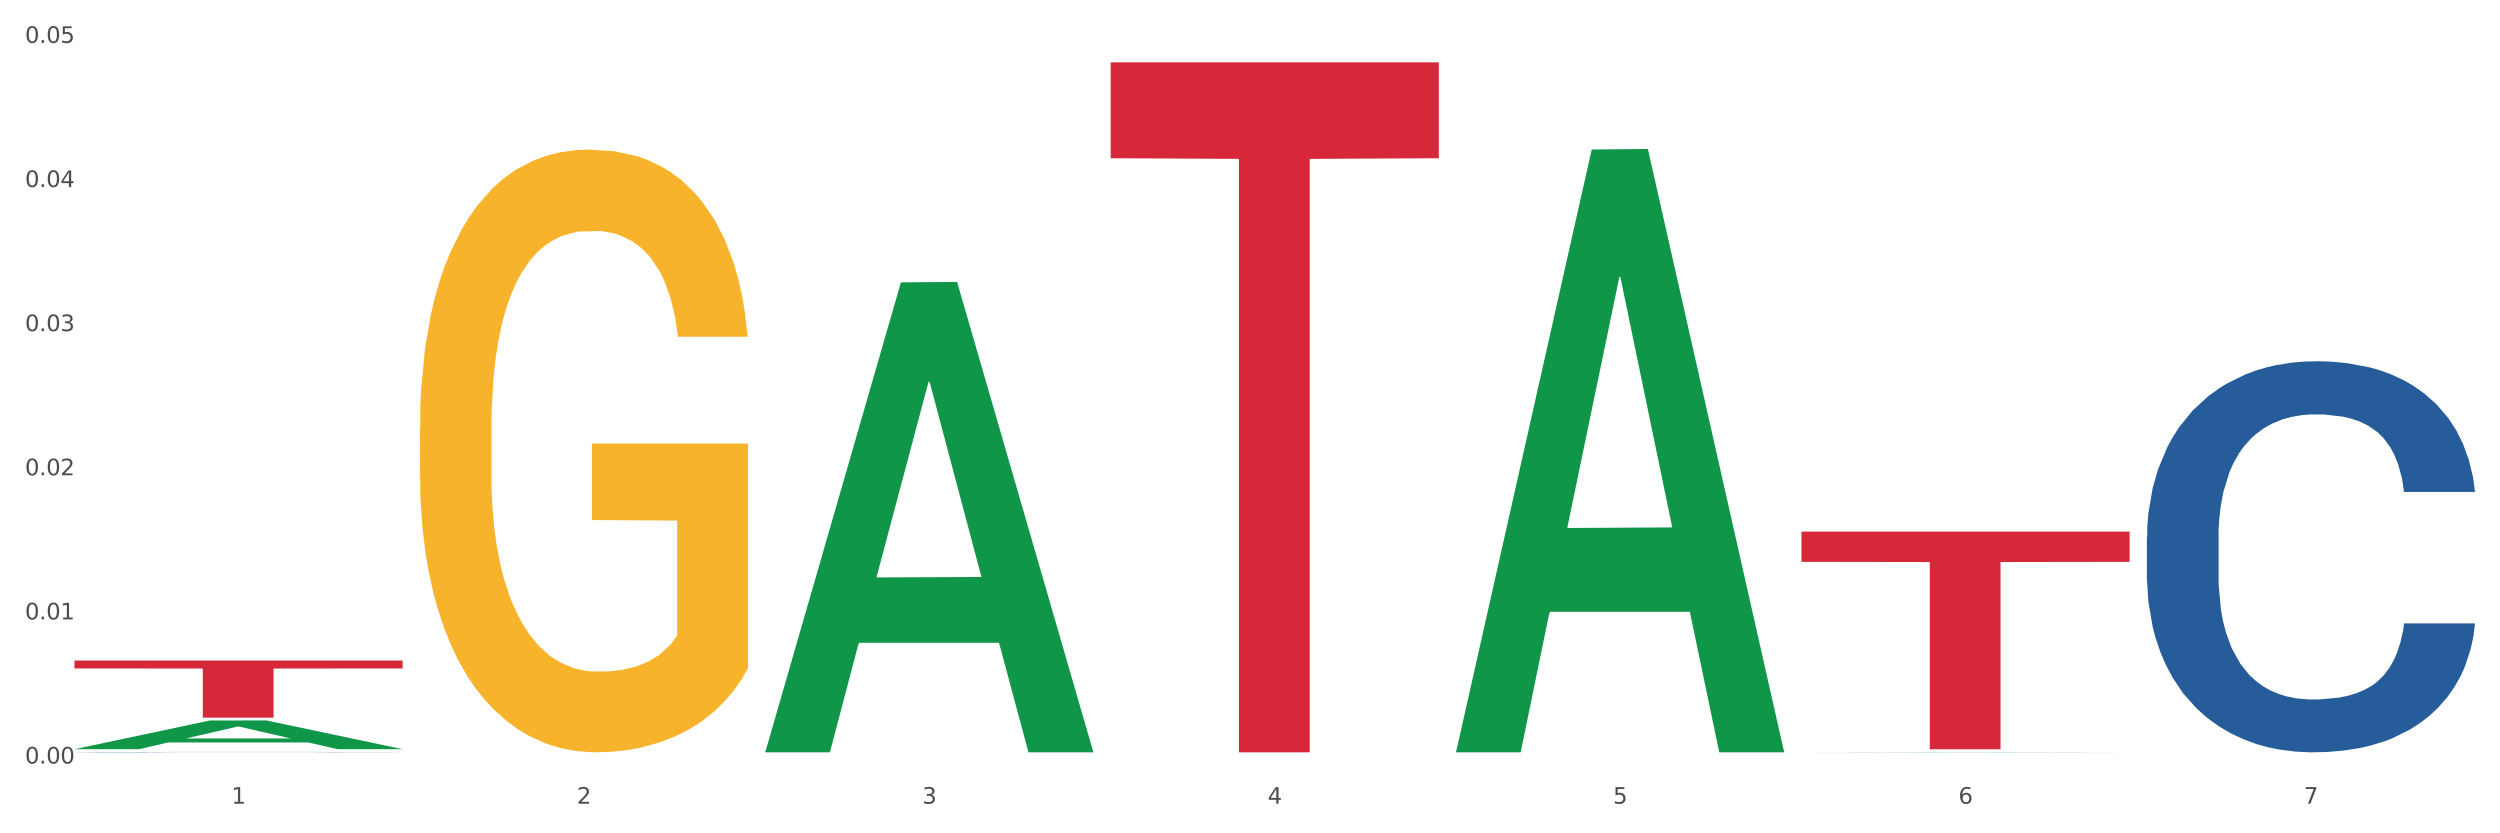
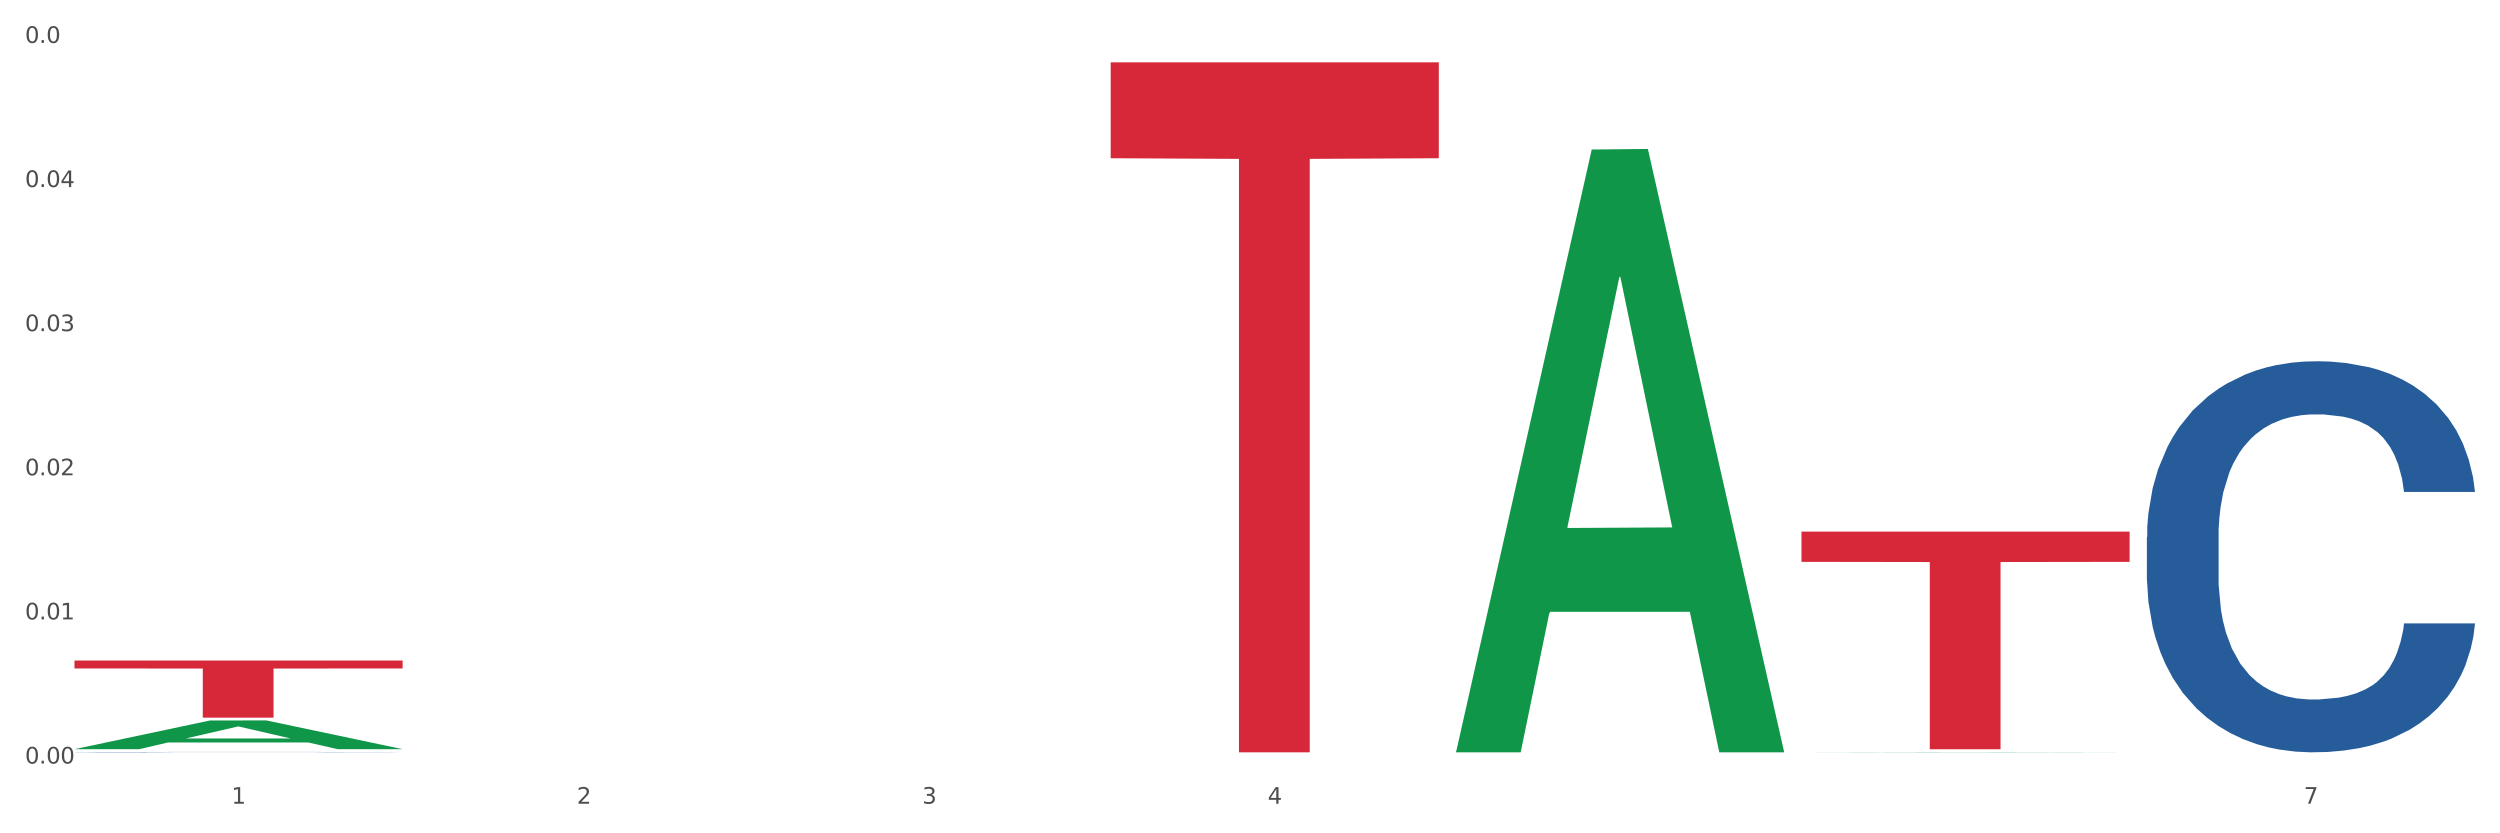
<svg xmlns="http://www.w3.org/2000/svg" xmlns:xlink="http://www.w3.org/1999/xlink" width="1080pt" height="360pt" viewBox="0 0 1080 360" version="1.1">
  <rect x="0" y="0" width="1080" height="360" fill="#333333" stroke="none" />
  <defs>
    <style type="text/css">*{stroke-linejoin: round; stroke-linecap: butt}</style>
  </defs>
  <g id="figure_1">
    <g id="patch_1">
      <path d="M 0 360  L 1080 360  L 1080 0  L 0 0  z " style="fill: #ffffff; stroke: #ffffff; stroke-linejoin: miter" />
    </g>
    <g id="axes_1">
      <g id="matplotlib.axis_1">
        <g id="xtick_1">
          <g id="text_1">
            <g style="fill: #4d4d4d" transform="translate(99.997 347.204) scale(0.096 -0.096)">
              <defs>
                <path id="DejaVuSans-31" d="M 794 531  L 1825 531  L 1825 4091  L 703 3866  L 703 4441  L 1819 4666  L 2450 4666  L 2450 531  L 3481 531  L 3481 0  L 794 0  L 794 531  z " transform="scale(0.016)" />
              </defs>
              <use xlink:href="#DejaVuSans-31" />
            </g>
          </g>
        </g>
        <g id="xtick_2">
          <g id="text_2">
            <g style="fill: #4d4d4d" transform="translate(249.209 347.204) scale(0.096 -0.096)">
              <defs>
                <path id="DejaVuSans-32" d="M 1228 531  L 3431 531  L 3431 0  L 469 0  L 469 531  Q 828 903 1448 1529  Q 2069 2156 2228 2338  Q 2531 2678 2651 2914  Q 2772 3150 2772 3378  Q 2772 3750 2511 3984  Q 2250 4219 1831 4219  Q 1534 4219 1204 4116  Q 875 4013 500 3803  L 500 4441  Q 881 4594 1212 4672  Q 1544 4750 1819 4750  Q 2544 4750 2975 4387  Q 3406 4025 3406 3419  Q 3406 3131 3298 2873  Q 3191 2616 2906 2266  Q 2828 2175 2409 1742  Q 1991 1309 1228 531  z " transform="scale(0.016)" />
              </defs>
              <use xlink:href="#DejaVuSans-32" />
            </g>
          </g>
        </g>
        <g id="xtick_3">
          <g id="text_3">
            <g style="fill: #4d4d4d" transform="translate(398.421 347.204) scale(0.096 -0.096)">
              <defs>
                <path id="DejaVuSans-33" d="M 2597 2516  Q 3050 2419 3304 2112  Q 3559 1806 3559 1356  Q 3559 666 3084 287  Q 2609 -91 1734 -91  Q 1441 -91 1130 -33  Q 819 25 488 141  L 488 750  Q 750 597 1062 519  Q 1375 441 1716 441  Q 2309 441 2620 675  Q 2931 909 2931 1356  Q 2931 1769 2642 2001  Q 2353 2234 1838 2234  L 1294 2234  L 1294 2753  L 1863 2753  Q 2328 2753 2575 2939  Q 2822 3125 2822 3475  Q 2822 3834 2567 4026  Q 2313 4219 1838 4219  Q 1578 4219 1281 4162  Q 984 4106 628 3988  L 628 4550  Q 988 4650 1302 4700  Q 1616 4750 1894 4750  Q 2613 4750 3031 4423  Q 3450 4097 3450 3541  Q 3450 3153 3228 2886  Q 3006 2619 2597 2516  z " transform="scale(0.016)" />
              </defs>
              <use xlink:href="#DejaVuSans-33" />
            </g>
          </g>
        </g>
        <g id="xtick_4">
          <g id="text_4">
            <g style="fill: #4d4d4d" transform="translate(547.634 347.204) scale(0.096 -0.096)">
              <defs>
                <path id="DejaVuSans-34" d="M 2419 4116  L 825 1625  L 2419 1625  L 2419 4116  z M 2253 4666  L 3047 4666  L 3047 1625  L 3713 1625  L 3713 1100  L 3047 1100  L 3047 0  L 2419 0  L 2419 1100  L 313 1100  L 313 1709  L 2253 4666  z " transform="scale(0.016)" />
              </defs>
              <use xlink:href="#DejaVuSans-34" />
            </g>
          </g>
        </g>
        <g id="xtick_5">
          <g id="text_5">
            <g style="fill: #4d4d4d" transform="translate(696.846 347.204) scale(0.096 -0.096)">
              <defs>
-                 <path id="DejaVuSans-35" d="M 691 4666  L 3169 4666  L 3169 4134  L 1269 4134  L 1269 2991  Q 1406 3038 1543 3061  Q 1681 3084 1819 3084  Q 2600 3084 3056 2656  Q 3513 2228 3513 1497  Q 3513 744 3044 326  Q 2575 -91 1722 -91  Q 1428 -91 1123 -41  Q 819 9 494 109  L 494 744  Q 775 591 1075 516  Q 1375 441 1709 441  Q 2250 441 2565 725  Q 2881 1009 2881 1497  Q 2881 1984 2565 2268  Q 2250 2553 1709 2553  Q 1456 2553 1204 2497  Q 953 2441 691 2322  L 691 4666  z " transform="scale(0.016)" />
-               </defs>
+                 </defs>
              <use xlink:href="#DejaVuSans-35" />
            </g>
          </g>
        </g>
        <g id="xtick_6">
          <g id="text_6">
            <g style="fill: #4d4d4d" transform="translate(846.058 347.204) scale(0.096 -0.096)">
              <defs>
-                 <path id="DejaVuSans-36" d="M 2113 2584  Q 1688 2584 1439 2293  Q 1191 2003 1191 1497  Q 1191 994 1439 701  Q 1688 409 2113 409  Q 2538 409 2786 701  Q 3034 994 3034 1497  Q 3034 2003 2786 2293  Q 2538 2584 2113 2584  z M 3366 4563  L 3366 3988  Q 3128 4100 2886 4159  Q 2644 4219 2406 4219  Q 1781 4219 1451 3797  Q 1122 3375 1075 2522  Q 1259 2794 1537 2939  Q 1816 3084 2150 3084  Q 2853 3084 3261 2657  Q 3669 2231 3669 1497  Q 3669 778 3244 343  Q 2819 -91 2113 -91  Q 1303 -91 875 529  Q 447 1150 447 2328  Q 447 3434 972 4092  Q 1497 4750 2381 4750  Q 2619 4750 2861 4703  Q 3103 4656 3366 4563  z " transform="scale(0.016)" />
-               </defs>
+                 </defs>
              <use xlink:href="#DejaVuSans-36" />
            </g>
          </g>
        </g>
        <g id="xtick_7">
          <g id="text_7">
            <g style="fill: #4d4d4d" transform="translate(995.27 347.204) scale(0.096 -0.096)">
              <defs>
                <path id="DejaVuSans-37" d="M 525 4666  L 3525 4666  L 3525 4397  L 1831 0  L 1172 0  L 2766 4134  L 525 4134  L 525 4666  z " transform="scale(0.016)" />
              </defs>
              <use xlink:href="#DejaVuSans-37" />
            </g>
          </g>
        </g>
        <g id="xtick_8" />
        <g id="xtick_9" />
        <g id="xtick_10" />
        <g id="xtick_11" />
        <g id="xtick_12" />
        <g id="xtick_13" />
      </g>
      <g id="matplotlib.axis_2">
        <g id="ytick_1">
          <g id="text_8">
            <g style="fill: #4d4d4d" transform="translate(10.8 329.85) scale(0.096 -0.096)">
              <defs>
                <path id="DejaVuSans-30" d="M 2034 4250  Q 1547 4250 1301 3770  Q 1056 3291 1056 2328  Q 1056 1369 1301 889  Q 1547 409 2034 409  Q 2525 409 2770 889  Q 3016 1369 3016 2328  Q 3016 3291 2770 3770  Q 2525 4250 2034 4250  z M 2034 4750  Q 2819 4750 3233 4129  Q 3647 3509 3647 2328  Q 3647 1150 3233 529  Q 2819 -91 2034 -91  Q 1250 -91 836 529  Q 422 1150 422 2328  Q 422 3509 836 4129  Q 1250 4750 2034 4750  z " transform="scale(0.016)" />
                <path id="DejaVuSans-2e" d="M 684 794  L 1344 794  L 1344 0  L 684 0  L 684 794  z " transform="scale(0.016)" />
              </defs>
              <use xlink:href="#DejaVuSans-30" />
              <use xlink:href="#DejaVuSans-2e" transform="translate(63.623 0)" />
              <use xlink:href="#DejaVuSans-30" transform="translate(95.41 0)" />
              <use xlink:href="#DejaVuSans-30" transform="translate(159.033 0)" />
            </g>
          </g>
        </g>
        <g id="ytick_2">
          <g id="text_9">
            <g style="fill: #4d4d4d" transform="translate(10.8 267.587) scale(0.096 -0.096)">
              <use xlink:href="#DejaVuSans-30" />
              <use xlink:href="#DejaVuSans-2e" transform="translate(63.623 0)" />
              <use xlink:href="#DejaVuSans-30" transform="translate(95.41 0)" />
              <use xlink:href="#DejaVuSans-31" transform="translate(159.033 0)" />
            </g>
          </g>
        </g>
        <g id="ytick_3">
          <g id="text_10">
            <g style="fill: #4d4d4d" transform="translate(10.8 205.324) scale(0.096 -0.096)">
              <use xlink:href="#DejaVuSans-30" />
              <use xlink:href="#DejaVuSans-2e" transform="translate(63.623 0)" />
              <use xlink:href="#DejaVuSans-30" transform="translate(95.41 0)" />
              <use xlink:href="#DejaVuSans-32" transform="translate(159.033 0)" />
            </g>
          </g>
        </g>
        <g id="ytick_4">
          <g id="text_11">
            <g style="fill: #4d4d4d" transform="translate(10.8 143.062) scale(0.096 -0.096)">
              <use xlink:href="#DejaVuSans-30" />
              <use xlink:href="#DejaVuSans-2e" transform="translate(63.623 0)" />
              <use xlink:href="#DejaVuSans-30" transform="translate(95.41 0)" />
              <use xlink:href="#DejaVuSans-33" transform="translate(159.033 0)" />
            </g>
          </g>
        </g>
        <g id="ytick_5">
          <g id="text_12">
            <g style="fill: #4d4d4d" transform="translate(10.8 80.799) scale(0.096 -0.096)">
              <use xlink:href="#DejaVuSans-30" />
              <use xlink:href="#DejaVuSans-2e" transform="translate(63.623 0)" />
              <use xlink:href="#DejaVuSans-30" transform="translate(95.41 0)" />
              <use xlink:href="#DejaVuSans-34" transform="translate(159.033 0)" />
            </g>
          </g>
        </g>
        <g id="ytick_6">
          <g id="text_13">
            <g style="fill: #4d4d4d" transform="translate(10.8 18.536) scale(0.096 -0.096)">
              <use xlink:href="#DejaVuSans-30" />
              <use xlink:href="#DejaVuSans-2e" transform="translate(63.623 0)" />
              <use xlink:href="#DejaVuSans-30" transform="translate(95.41 0)" />
              <use xlink:href="#DejaVuSans-35" transform="translate(159.033 0)" />
            </g>
          </g>
        </g>
        <g id="ytick_7" />
        <g id="ytick_8" />
        <g id="ytick_9" />
        <g id="ytick_10" />
        <g id="ytick_11" />
      </g>
      <g id="PolyCollection_1">
        <path d="M 32.175 323.623  L 32.321 323.612  L 90.775 311.234  L 115.034 311.222  L 173.927 323.647  L 145.869 323.647  L 133.155 320.754  L 72.801 320.754  L 72.362 320.8  L 60.087 323.647  L 32.175 323.647  L 32.175 323.623  L 80.4 319.027  L 125.556 319.015  L 103.197 313.871  L 102.905 313.847  L 102.612 313.882  L 80.254 319.015  L 80.4 319.027  L 32.175 323.623  z " clip-path="url(#p152770f46b)" style="fill: #109648" />
-         <path d="M 330.599 324.624  L 330.746 324.433  L 389.2 121.979  L 413.458 121.788  L 472.351 325.005  L 444.293 325.005  L 431.579 277.683  L 371.225 277.683  L 370.787 278.447  L 358.511 325.005  L 330.599 325.005  L 330.599 324.624  L 378.824 249.443  L 423.98 249.252  L 401.621 165.103  L 401.329 164.721  L 401.037 165.294  L 378.678 249.252  L 378.824 249.443  L 330.599 324.624  z " clip-path="url(#p152770f46b)" style="fill: #109648" />
        <path d="M 629.024 324.516  L 629.17 324.271  L 687.624 64.59  L 711.883 64.345  L 770.776 325.005  L 742.717 325.005  L 730.004 264.307  L 669.65 264.307  L 669.211 265.286  L 656.936 325.005  L 629.024 325.005  L 629.024 324.516  L 677.249 228.084  L 722.405 227.839  L 700.046 119.903  L 699.754 119.414  L 699.461 120.148  L 677.103 227.839  L 677.249 228.084  L 629.024 324.516  z " clip-path="url(#p152770f46b)" style="fill: #109648" />
        <path d="M 778.236 325.005  L 778.382 325.005  L 836.837 324.889  L 861.095 324.888  L 919.988 325.005  L 891.93 325.005  L 879.216 324.978  L 818.862 324.978  L 818.423 324.979  L 806.148 325.005  L 778.236 325.005  L 778.236 325.005  L 826.461 324.962  L 871.617 324.962  L 849.258 324.913  L 848.966 324.913  L 848.674 324.913  L 826.315 324.962  L 826.461 324.962  L 778.236 325.005  z " clip-path="url(#p152770f46b)" style="fill: #109648" />
        <path d="M 927.448 231.967  L 927.616 231.813  L 927.616 227.492  L 928.119 221.629  L 929.962 210.829  L 932.307 202.651  L 936.329 193.085  L 938.507 189.073  L 941.355 184.599  L 947.22 177.347  L 953.922 171.175  L 958.614 167.781  L 962.132 165.621  L 970.007 161.764  L 974.531 160.066  L 979.223 158.678  L 983.244 157.752  L 989.946 156.672  L 995.308 156.209  L 1001.508 156.055  L 1006.702 156.209  L 1013.572 156.826  L 1023.625 158.678  L 1027.479 159.758  L 1032.673 161.609  L 1038.035 164.078  L 1042.391 166.547  L 1047.418 170.095  L 1052.612 174.724  L 1057.639 180.587  L 1061.157 185.988  L 1064.006 191.696  L 1066.519 198.64  L 1068.362 206.2  L 1069.2 212.526  L 1038.537 212.526  L 1037.7 206.817  L 1036.024 200.645  L 1034.349 196.48  L 1032.505 193.085  L 1029.657 189.228  L 1027.144 186.759  L 1022.955 183.827  L 1019.101 181.976  L 1015.917 180.896  L 1012.064 179.97  L 1003.854 179.044  L 997.989 179.044  L 994.303 179.353  L 989.779 180.124  L 985.925 181.205  L 981.401 183.056  L 977.882 185.062  L 974.364 187.685  L 972.353 189.536  L 969.337 192.931  L 967.326 195.708  L 964.646 200.491  L 963.138 203.886  L 960.457 212.68  L 959.284 219.161  L 958.781 223.635  L 958.446 228.572  L 958.446 252.642  L 959.451 263.443  L 960.289 268.071  L 961.63 273.317  L 964.143 280.106  L 967.829 286.741  L 971.683 291.524  L 974.866 294.455  L 977.882 296.616  L 980.898 298.313  L 984.585 299.856  L 987.601 300.781  L 992.125 301.707  L 997.486 302.17  L 1001.675 302.17  L 1010.221 301.399  L 1014.074 300.627  L 1017.761 299.547  L 1021.782 297.85  L 1024.965 295.998  L 1026.809 294.61  L 1029.825 291.678  L 1032.17 288.592  L 1034.181 285.044  L 1035.521 281.958  L 1037.029 277.329  L 1038.202 272.083  L 1038.537 269.306  L 1069.2 269.306  L 1068.53 274.86  L 1067.357 280.261  L 1065.011 287.512  L 1063.168 291.678  L 1060.32 296.77  L 1057.304 301.09  L 1053.115 305.873  L 1049.261 309.422  L 1045.24 312.508  L 1040.883 315.285  L 1033.008 319.142  L 1030.16 320.222  L 1024.128 322.074  L 1019.436 323.154  L 1012.566 324.234  L 1005.529 324.851  L 998.157 325.005  L 991.622 324.697  L 984.417 323.771  L 979.893 322.845  L 974.866 321.457  L 969.002 319.297  L 963.473 316.674  L 958.279 313.588  L 953.419 310.039  L 948.895 306.027  L 943.031 299.393  L 938.675 292.913  L 935.491 286.895  L 933.313 281.803  L 931.135 275.323  L 929.962 270.849  L 928.119 260.048  L 927.448 250.019  L 927.448 231.967  z " clip-path="url(#p152770f46b)" style="fill: #255c99" />
        <path d="M 32.175 324.916  L 32.343 324.916  L 32.343 324.912  L 32.845 324.907  L 34.688 324.896  L 37.034 324.888  L 41.055 324.879  L 43.234 324.875  L 46.082 324.871  L 51.947 324.864  L 58.649 324.858  L 63.34 324.855  L 66.859 324.853  L 74.734 324.849  L 79.258 324.848  L 83.95 324.846  L 87.971 324.845  L 94.673 324.844  L 100.035 324.844  L 106.234 324.844  L 111.429 324.844  L 118.298 324.845  L 128.352 324.846  L 132.205 324.847  L 137.4 324.849  L 142.761 324.852  L 147.118 324.854  L 152.144 324.857  L 157.339 324.862  L 162.365 324.867  L 165.884 324.872  L 168.732 324.878  L 171.246 324.885  L 173.089 324.892  L 173.927 324.898  L 143.264 324.898  L 142.426 324.892  L 140.751 324.886  L 139.075 324.883  L 137.232 324.879  L 134.384 324.876  L 131.87 324.873  L 127.681 324.87  L 123.828 324.869  L 120.644 324.868  L 116.79 324.867  L 108.58 324.866  L 102.716 324.866  L 99.029 324.866  L 94.505 324.867  L 90.652 324.868  L 86.128 324.87  L 82.609 324.872  L 79.09 324.874  L 77.08 324.876  L 74.064 324.879  L 72.053 324.882  L 69.372 324.886  L 67.864 324.89  L 65.183 324.898  L 64.01 324.904  L 63.508 324.908  L 63.173 324.913  L 63.173 324.936  L 64.178 324.947  L 65.016 324.951  L 66.356 324.956  L 68.87 324.962  L 72.556 324.969  L 76.41 324.973  L 79.593 324.976  L 82.609 324.978  L 85.625 324.98  L 89.311 324.981  L 92.327 324.982  L 96.851 324.983  L 102.213 324.984  L 106.402 324.984  L 114.947 324.983  L 118.801 324.982  L 122.487 324.981  L 126.509 324.979  L 129.692 324.978  L 131.535 324.976  L 134.551 324.974  L 136.897 324.971  L 138.908 324.967  L 140.248 324.964  L 141.756 324.96  L 142.929 324.955  L 143.264 324.952  L 173.927 324.952  L 173.256 324.957  L 172.084 324.963  L 169.738 324.97  L 167.895 324.974  L 165.046 324.978  L 162.03 324.983  L 157.841 324.987  L 153.988 324.991  L 149.966 324.993  L 145.61 324.996  L 137.735 325  L 134.886 325.001  L 128.854 325.003  L 124.163 325.004  L 117.293 325.005  L 110.256 325.005  L 102.883 325.005  L 96.349 325.005  L 89.144 325.004  L 84.62 325.003  L 79.593 325.002  L 73.729 325  L 68.199 324.997  L 63.005 324.995  L 58.146 324.991  L 53.622 324.987  L 47.758 324.981  L 43.401 324.975  L 40.218 324.969  L 38.039 324.964  L 35.861 324.958  L 34.688 324.954  L 32.845 324.943  L 32.175 324.934  L 32.175 324.916  z " clip-path="url(#p152770f46b)" style="fill: #255c99" />
-         <path d="M 181.387 184.937  L 181.555 184.699  L 181.555 176.138  L 181.889 168.766  L 183.563 150.931  L 186.073 136.187  L 187.914 128.339  L 189.755 121.918  L 191.931 115.497  L 194.608 108.839  L 199.462 99.089  L 202.474 94.095  L 206.156 88.863  L 212.85 81.253  L 217.704 76.973  L 222.724 73.406  L 230.925 69.125  L 236.28 67.223  L 241.971 65.796  L 248.832 64.845  L 254.02 64.607  L 265.401 65.32  L 275.107 67.46  L 279.793 69.125  L 285.818 71.979  L 288.998 73.881  L 294.186 77.686  L 299.541 82.68  L 303.223 86.961  L 308.746 95.046  L 312.93 103.131  L 316.779 113.119  L 318.788 120.016  L 320.294 126.437  L 321.633 133.809  L 322.971 145.461  L 292.847 145.461  L 291.676 137.138  L 289.835 129.29  L 287.157 121.68  L 284.814 116.924  L 280.797 110.979  L 277.116 107.174  L 273.266 104.321  L 268.58 101.942  L 264.899 100.753  L 259.71 99.802  L 249.502 100.04  L 242.64 101.942  L 237.954 104.321  L 234.942 106.461  L 232.264 108.839  L 229.251 112.168  L 225.737 117.162  L 223.227 121.68  L 220.716 127.388  L 218.708 133.095  L 216.867 139.754  L 215.361 146.888  L 214.189 154.26  L 213.185 163.297  L 212.348 178.279  L 212.348 210.858  L 212.683 218.23  L 213.52 227.98  L 214.524 235.352  L 216.198 244.151  L 217.704 250.096  L 220.549 258.657  L 223.729 265.791  L 226.239 270.31  L 228.749 274.115  L 233.101 279.346  L 237.954 283.627  L 242.138 286.243  L 247.828 288.621  L 251.677 289.572  L 255.024 290.048  L 263.225 290.048  L 269.082 289.334  L 275.609 287.67  L 280.63 285.529  L 284.814 282.914  L 289.5 278.633  L 292.512 274.59  L 292.512 224.889  L 255.694 224.651  L 255.694 191.596  L 323.139 191.596  L 323.139 288.621  L 320.294 293.615  L 317.114 298.133  L 313.767 302.176  L 308.746 307.17  L 302.721 311.926  L 297.366 315.255  L 291.676 318.109  L 284.981 320.725  L 276.279 323.103  L 270.923 324.054  L 264.229 324.768  L 256.363 325.005  L 249.502 324.53  L 242.807 323.341  L 235.778 321.201  L 228.917 318.109  L 223.729 315.018  L 218.541 311.213  L 213.018 306.219  L 208.666 301.463  L 205.319 297.182  L 201.637 291.712  L 197.621 284.578  L 194.608 278.157  L 191.931 271.499  L 189.086 262.938  L 187.077 255.566  L 185.069 246.291  L 183.898 239.395  L 182.559 228.694  L 181.555 213.712  L 181.387 184.937  z " clip-path="url(#p152770f46b)" style="fill: #f7b32b" />
        <path d="M 32.175 285.35  L 173.927 285.35  L 173.927 288.779  L 118.167 288.802  L 118.167 310.025  L 87.599 310.025  L 87.599 288.802  L 32.175 288.779  L 32.175 285.373  L 32.175 285.35  z " clip-path="url(#p152770f46b)" style="fill: #d62839" />
        <path d="M 479.812 26.934  L 621.563 26.934  L 621.563 68.356  L 565.803 68.636  L 565.803 325.005  L 535.236 325.005  L 535.236 68.636  L 479.812 68.356  L 479.812 27.214  L 479.812 26.934  z " clip-path="url(#p152770f46b)" style="fill: #d62839" />
        <path d="M 778.236 229.644  L 919.988 229.644  L 919.988 242.714  L 864.228 242.802  L 864.228 323.691  L 833.66 323.691  L 833.66 242.802  L 778.236 242.714  L 778.236 229.733  L 778.236 229.644  z " clip-path="url(#p152770f46b)" style="fill: #d62839" />
      </g>
    </g>
  </g>
  <defs>
    <clipPath id="p152770f46b">
      <rect x="32.175" y="12.031" width="1037.025" height="327.878" />
    </clipPath>
  </defs>
</svg>